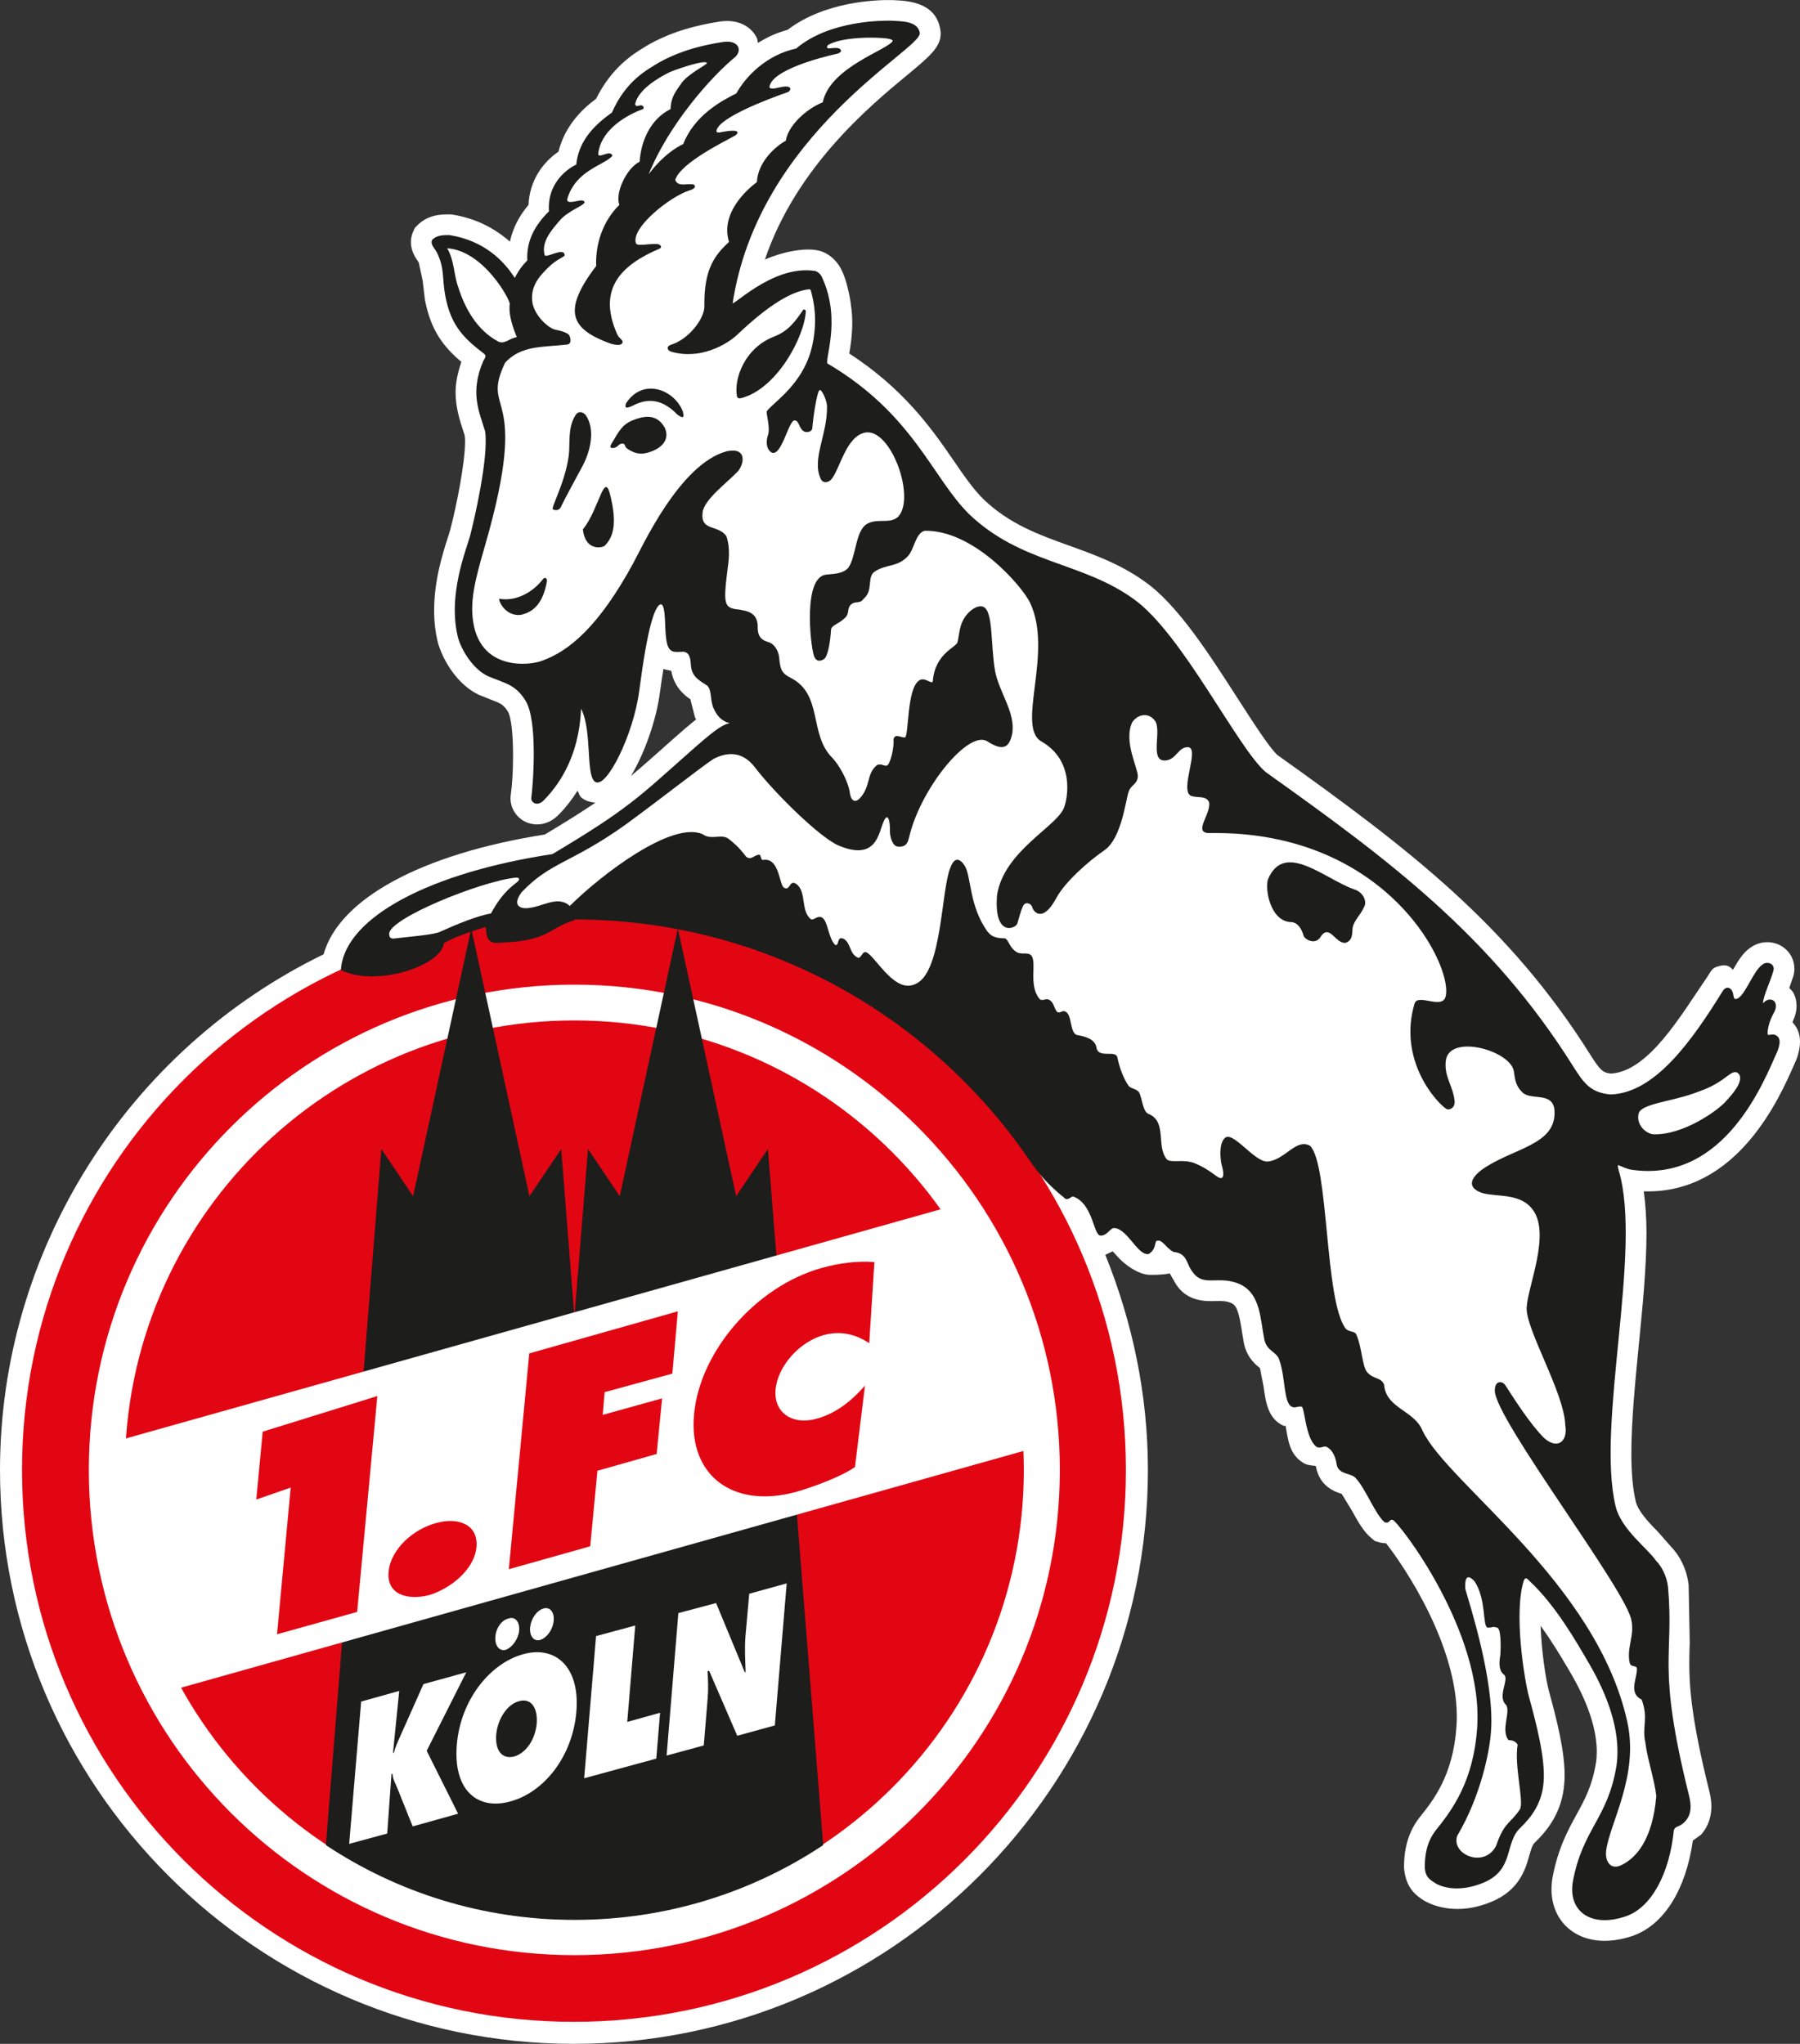
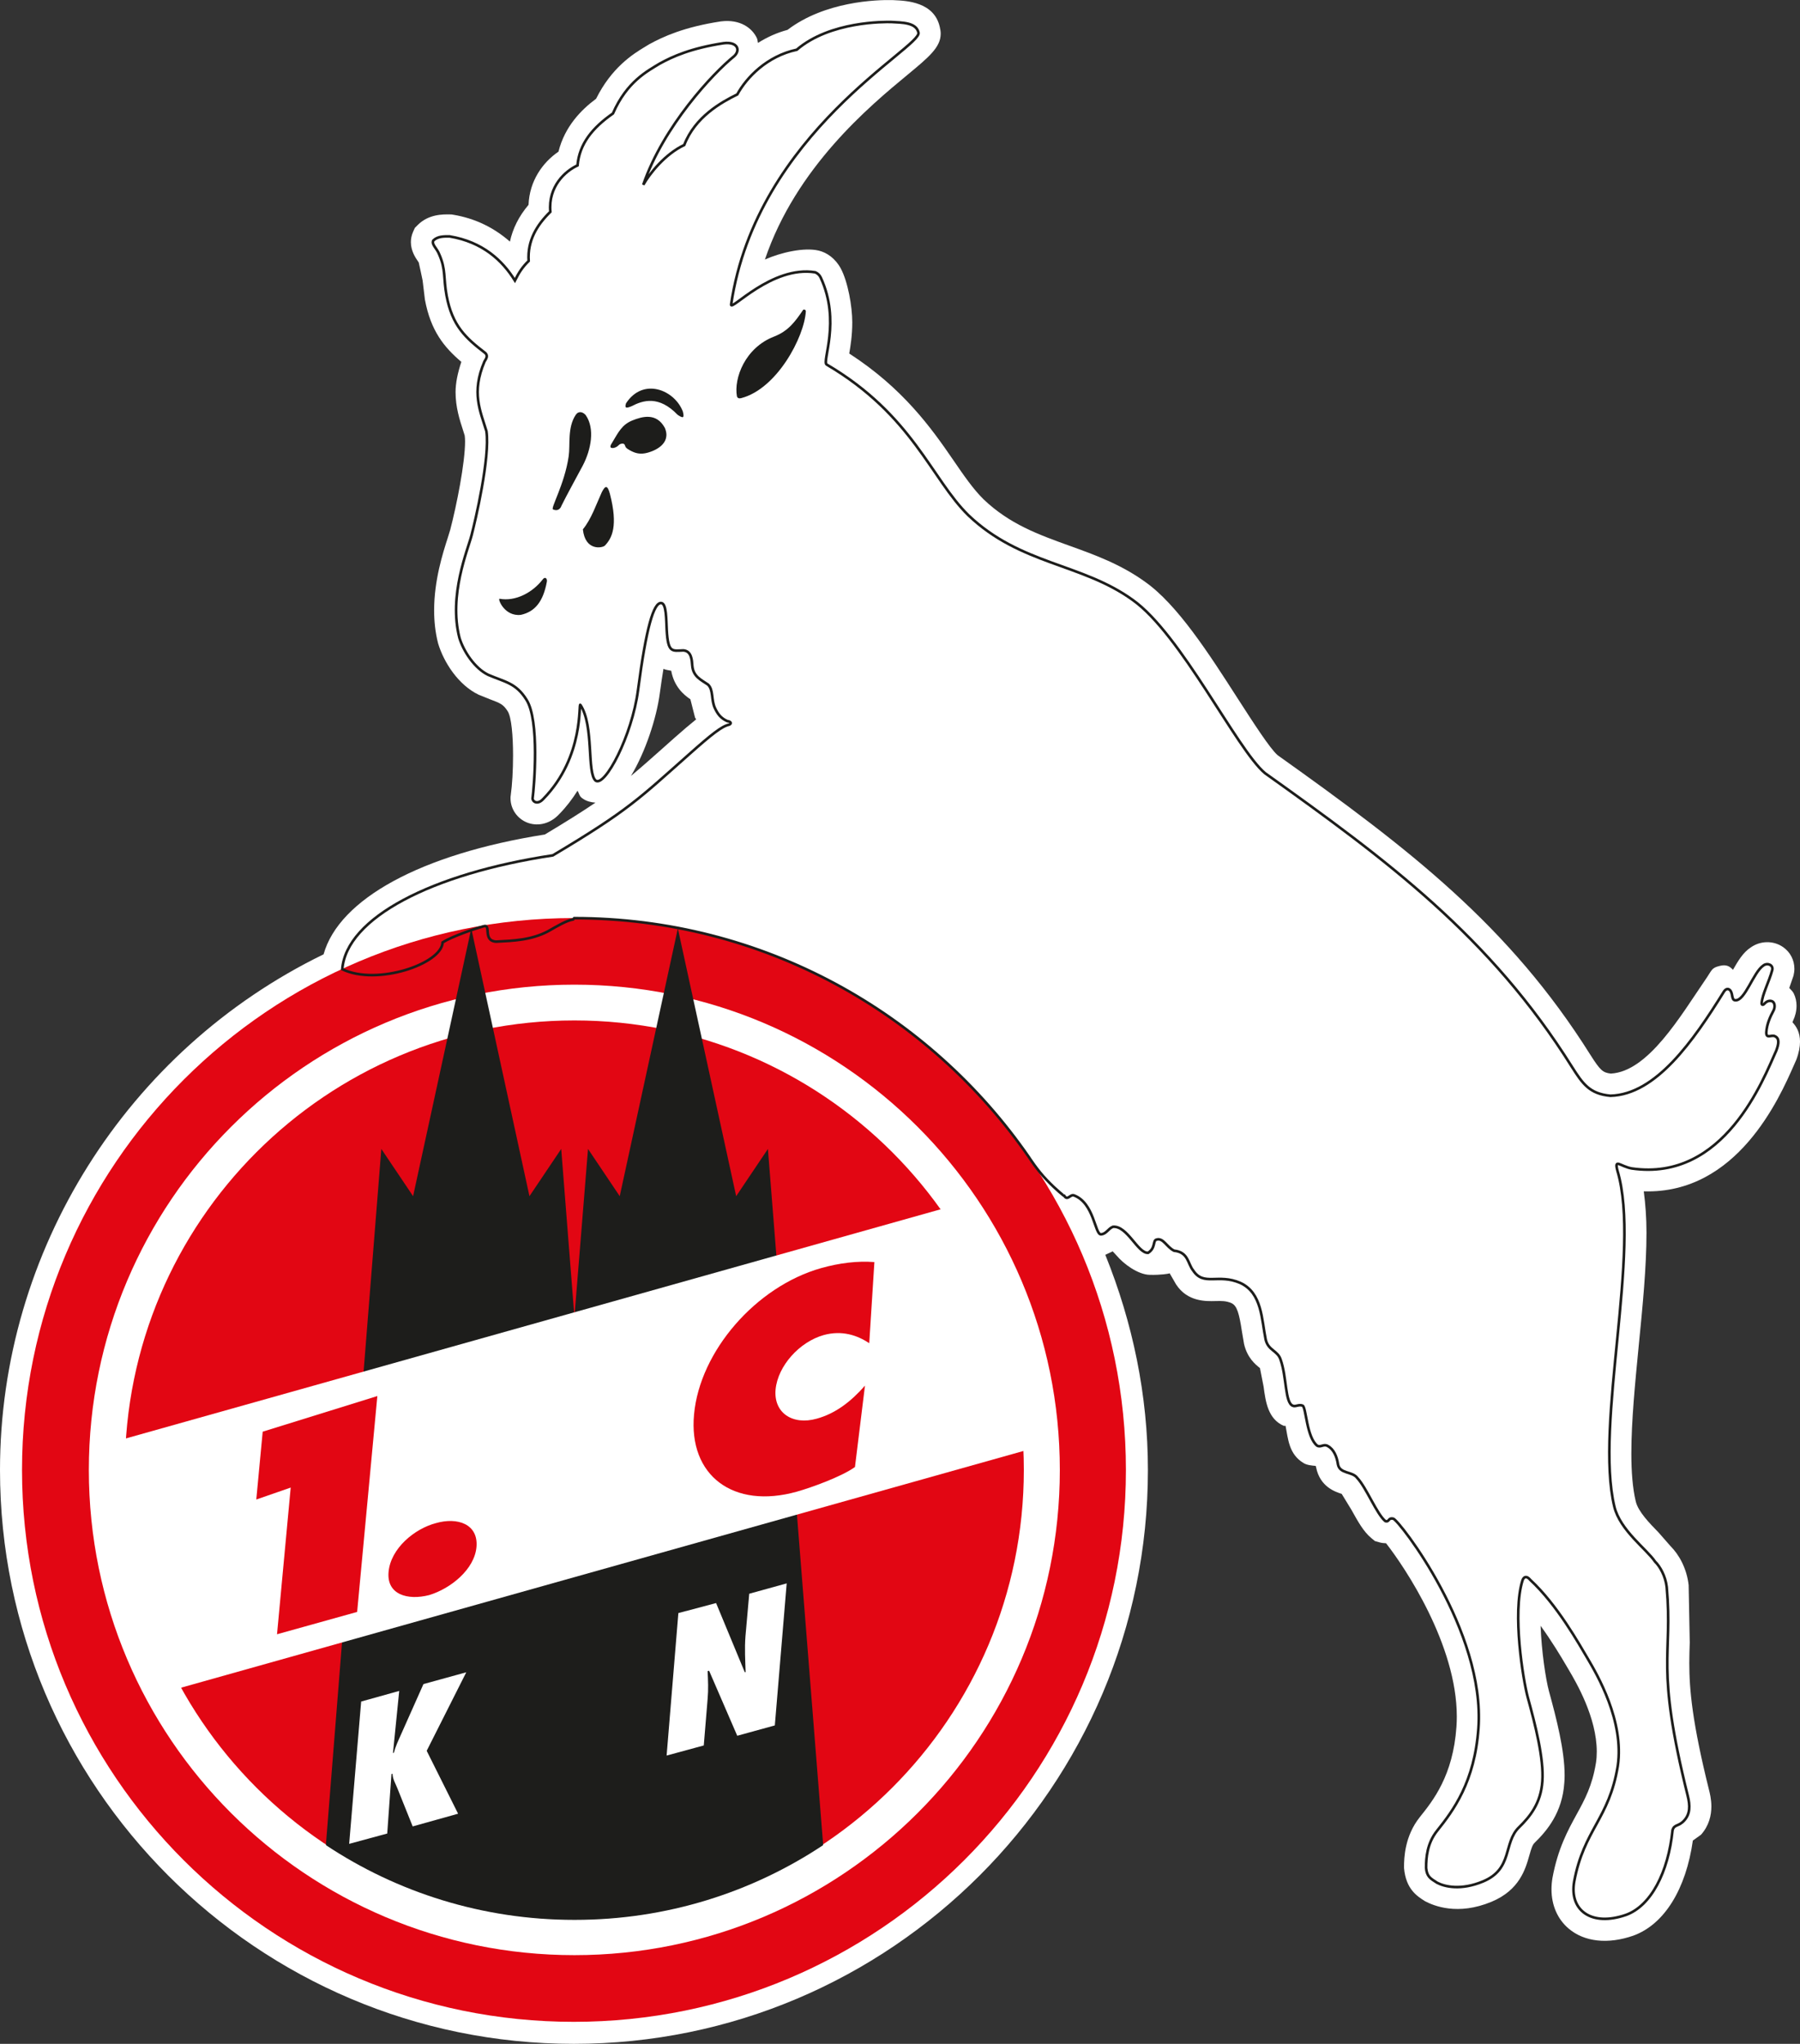
<svg xmlns="http://www.w3.org/2000/svg" version="1.1" id="Ebene_1" x="0px" y="0px" width="87.399px" height="99.243px" viewBox="0 0 87.399 99.243" style="enable-background:new 0 0 87.399 99.243;" xml:space="preserve">
  <rect x="0" y="0" width="87.399" height="99.243" fill="#333333" stroke="none" />
  <g>
    <path style="fill:#FFFFFF;" d="M87.032,49.64c0.019-0.034,0.015-0.051,0.035-0.089c0.099-0.207,0.164-0.457,0.164-0.714   c0-0.2-0.041-0.405-0.138-0.602c-0.051-0.103-0.14-0.178-0.215-0.262c0.082-0.235,0.205-0.594,0.205-0.594   c0.028-0.115,0.043-0.229,0.043-0.341c0-0.419-0.199-0.81-0.554-1.054c-0.467-0.321-1.097-0.312-1.567,0.023   c-0.365,0.234-0.619,0.66-0.86,1.084c-0.154-0.164-0.313-0.272-0.642-0.19c-0.412,0.102-0.359,0.18-0.695,0.666   c-1.192,1.736-2.774,4.469-4.596,4.563c-0.394-0.047-0.515-0.162-0.988-0.905c-3.938-6.274-8.778-9.99-15.186-14.553   c-0.373-0.319-1.186-1.584-1.974-2.807c-1.358-2.115-2.899-4.512-4.459-5.609c-1.19-0.861-2.462-1.319-3.69-1.761   c-1.486-0.536-2.894-1.042-4.156-2.248c-0.504-0.494-0.959-1.157-1.485-1.925c-1.07-1.562-2.437-3.471-5.039-5.156   c0.065-0.378,0.147-0.891,0.147-1.517c0-0.768-0.213-1.973-0.559-2.614c-0.263-0.488-0.676-0.772-1.064-0.865   c-0.711-0.172-1.852,0.089-2.619,0.433c1.517-4.48,5.07-7.44,6.922-8.97c1.027-0.85,1.613-1.335,1.613-1.992   c0-0.106-0.015-0.215-0.045-0.333c-0.269-1.209-1.61-1.272-2.185-1.298l-0.11-0.006c-0.783-0.02-3.285,0.066-5.098,1.447   c-0.535,0.143-1.006,0.363-1.433,0.633c-0.022-0.076-0.018-0.156-0.053-0.231c-0.219-0.472-0.793-0.935-1.75-0.814   c-1.793,0.274-2.803,0.74-3.486,1.115c-0.045,0.026-0.18,0.109-0.18,0.109c-0.627,0.375-1.639,1.024-2.393,2.533   c-0.718,0.531-1.52,1.344-1.825,2.567c-0.774,0.53-1.409,1.426-1.454,2.583c-0.478,0.565-0.769,1.161-0.904,1.787   c-0.765-0.671-1.675-1.127-2.752-1.306l-0.077-0.013l-0.078-0.002c-0.338-0.006-1.04-0.02-1.573,0.517l-0.136,0.137l-0.08,0.175   c-0.082,0.182-0.113,0.355-0.113,0.516c0,0.43,0.23,0.764,0.322,0.899l0.06,0.09c0.013,0.033,0.188,0.875,0.188,0.875l0.111,0.925   c0.283,1.523,0.936,2.318,1.769,3.026c-0.179,0.537-0.28,1.033-0.28,1.466c0,0.736,0.195,1.339,0.367,1.868   c0,0,0.045,0.143,0.076,0.242c0.01,0.085,0.018,0.175,0.018,0.283c0,1.046-0.405,3.084-0.719,4.289   c-0.001,0.004-0.123,0.4-0.123,0.4c-0.237,0.735-0.66,2.058-0.66,3.515c0,0.525,0.054,1.068,0.193,1.607   c0.275,0.92,0.983,2.02,1.969,2.492c0.037,0.016,0.554,0.223,0.554,0.223c0.496,0.187,0.646,0.244,0.858,0.584   c0.181,0.284,0.258,1.194,0.258,2.144c0,0.703-0.041,1.428-0.113,1.936l-0.009,0.07c0,0-0.001,0.076-0.001,0.078   c0,0.511,0.324,0.982,0.807,1.172c0.417,0.166,1.048,0.143,1.564-0.416c0.337-0.343,0.626-0.723,0.882-1.129   c0.067,0.1,0.082,0.236,0.177,0.319l0.044,0.039l0.049,0.033c0.178,0.124,0.389,0.17,0.601,0.187   c-0.637,0.433-1.413,0.922-2.458,1.547c-6.01,0.948-9.995,3.136-10.743,5.818C6.161,50.986,0,60.74,0,71.378   c0,15.364,12.499,27.865,27.86,27.865c15.371,0,27.877-12.501,27.877-27.865c0-3.64-0.742-7.167-2.069-10.448   c0.1-0.046,0.228-0.107,0.358-0.169c0.092,0.101,0.187,0.201,0.187,0.201c0.35,0.419,1.043,0.925,1.603,0.94   c0.56,0.015,0.913-0.057,0.913-0.057s0.035-0.01,0.064-0.018c0.047,0.081,0.311,0.539,0.311,0.539   c0.55,0.845,1.441,0.822,1.919,0.809c0.297-0.007,0.51-0.012,0.772,0.102c0.271,0.125,0.373,0.504,0.504,1.358l0.106,0.625   c0.157,0.675,0.552,0.994,0.765,1.165c0,0,0.006,0.006,0.008,0.008c0.043,0.212,0.176,0.897,0.176,0.897   c0.099,0.74,0.212,1.579,0.992,1.911c-0.019-0.008,0.021-0.008,0.074-0.007c0.125,0.62,0.151,1.373,0.875,1.808   c0.166,0.1,0.377,0.119,0.59,0.138c0.008,0.033,0.019,0.07,0.019,0.07c0.188,0.952,0.944,1.192,1.229,1.284   c0,0,0.01,0.003,0.013,0.004c0.043,0.071,0.473,0.774,0.473,0.774c0.304,0.546,0.586,1.063,0.966,1.373l0.172,0.143l0.215,0.062   c0.111,0.031,0.22,0.044,0.328,0.046c0.918,1.171,3.435,4.927,3.435,8.413c0,0.166-0.005,0.332-0.017,0.496   c-0.164,2.373-1.135,3.585-1.778,4.387c-0.736,0.918-0.767,1.992-0.767,2.414v0.059c0.09,1.024,0.627,1.363,1.017,1.61   c0.416,0.222,1.588,0.714,3.233,0.028c1.356-0.566,1.646-1.583,1.836-2.257c0.088-0.306,0.146-0.499,0.244-0.595   c0.627-0.609,1.358-1.49,1.452-2.926c0.011-0.117,0.015-0.237,0.015-0.361c0-1.211-0.39-2.734-0.762-4.09   c-0.154-0.576-0.361-1.934-0.404-3.171c0.531,0.734,0.976,1.471,1.24,1.923l0.133,0.225c0.351,0.596,1.354,2.301,1.354,3.963   c0,0.183-0.011,0.364-0.039,0.544c-0.183,1.118-0.534,1.763-0.942,2.508c-0.424,0.774-0.904,1.651-1.168,3.067   c-0.033,0.193-0.049,0.383-0.049,0.566c0,0.773,0.291,1.447,0.834,1.908c0.762,0.646,1.903,0.771,3.133,0.344   c1.521-0.549,2.565-2.275,2.896-4.619c0.196-0.14,0.397-0.285,0.397-0.285c0.396-0.445,0.502-0.948,0.502-1.369   c0-0.357-0.076-0.655-0.115-0.809c-0.813-3.27-0.956-4.867-0.956-6.152c0-0.346,0.01-0.67,0.022-0.997l-0.054-2.792   c-0.096-0.854-0.5-1.509-0.858-1.868c-0.164-0.188-0.603-0.688-0.603-0.688c-0.44-0.451-0.987-1.011-1.106-1.505   c-0.154-0.643-0.215-1.442-0.215-2.337c0-1.56,0.182-3.41,0.358-5.221c0.192-1.945,0.377-3.828,0.377-5.494   c0-0.72-0.05-1.382-0.132-2.008c4.531,0.141,6.587-4.526,7.287-6.119l0.119-0.268c0.129-0.343,0.181-0.634,0.181-0.881   C87.399,50.128,87.222,49.837,87.032,49.64 M32.038,33.655c0.063-0.483,0.119-0.813,0.176-1.179   c0.103,0.05,0.246,0.067,0.377,0.093c0.137,0.766,0.605,1.169,0.931,1.386c0,0.002,0.225,0.887,0.225,0.887   c0.012,0.027,0.041,0.061,0.055,0.088c-0.299,0.241-0.629,0.519-1.049,0.892l-0.623,0.555c-0.572,0.509-1.035,0.918-1.494,1.3   C31.329,36.533,31.878,34.881,32.038,33.655" />
    <path style="fill:#FFFFFF;" d="M81.1,75.059c0.013,0.01,0.021,0.031,0.031,0.042c0.031,0.036,0.117,0.134,0.117,0.134L81.1,75.059z   " />
    <path style="fill:#E20613;" d="M1.069,71.378c0-14.801,12.003-26.8,26.791-26.8c14.805,0,26.809,12,26.809,26.8   c0,14.802-12.003,26.796-26.809,26.796C13.072,98.174,1.069,86.18,1.069,71.378" />
    <path style="fill:#FFFFFF;" d="M4.314,71.378c0-13.015,10.56-23.566,23.577-23.566c13.01,0,23.569,10.551,23.569,23.566   c0,13.013-10.56,23.558-23.569,23.558C14.874,94.936,4.314,84.391,4.314,71.378" />
    <path style="fill:#E20613;" d="M6.063,71.376c0-12.054,9.776-21.827,21.828-21.827c12.046,0,21.821,9.773,21.821,21.827   c0,12.055-9.775,21.823-21.821,21.823C15.839,93.199,6.063,83.431,6.063,71.376" />
-     <path style="fill:#1D1D1B;" d="M50.82,57.291c-0.451-0.465-0.855-1.096-0.855-1.096c-4.832-7.001-12.92-11.612-22.085-11.612   l-0.048,0.06c-0.355,0.072-0.722,0.294-1.229,0.581c-0.815,0.427-1.674,0.456-2.515,0.499c-0.675-0.043-0.206-0.881-0.618-0.742   c-0.476,0.131-1.525,0.493-1.979,0.779c-0.043,1.037-3.181,2.119-4.873,1.302c0.2-2.484,4.323-4.638,10.225-5.528   c3.68-2.193,4.2-2.766,6.622-4.912c1.087-0.966,1.587-1.362,1.939-1.434c0.156-0.067,0.047-0.163-0.08-0.168   c-0.332-0.141-0.486-0.37-0.609-0.633c-0.194-0.408-0.065-0.892-0.34-1.148c-0.323-0.222-0.721-0.383-0.762-0.92   c-0.02-0.273-0.039-0.706-0.432-0.737c-0.548,0.018-0.746,0.135-0.808-0.992c-0.028-0.492-0.01-1.287-0.266-1.308   c-0.369-0.036-0.732,1.199-1.129,4.235c-0.289,2.208-1.602,4.706-2.057,4.389c-0.437-0.381-0.068-2.66-0.738-3.675   c-0.104-0.183,0.216,2.5-1.808,4.567c-0.278,0.301-0.518,0.124-0.516-0.03c0.077-0.559,0.347-3.803-0.299-4.795   c-0.508-0.816-1.057-0.859-1.856-1.205c-0.66-0.317-1.204-1.155-1.396-1.794c-0.534-2.075,0.408-4.279,0.59-4.986   c0.177-0.682,0.903-3.765,0.721-5.05c-0.294-0.979-0.744-1.868-0.096-3.381c0.096-0.159,0.174-0.275,0.047-0.408   c-0.967-0.743-1.614-1.33-1.887-2.8c-0.16-0.867-0.028-1.251-0.359-2.001c-0.115-0.3-0.376-0.47-0.286-0.667   c0.205-0.206,0.514-0.206,0.794-0.201c1.602,0.266,2.564,1.164,3.169,2.141c0.208-0.412,0.376-0.662,0.668-0.949   c-0.064-0.991,0.395-1.742,1.053-2.388c-0.111-1.23,0.726-1.981,1.319-2.251c0.093-1.051,0.722-1.824,1.721-2.523   c0.679-1.556,1.681-2.059,2.269-2.42c0.625-0.344,1.516-0.748,3.103-0.992c0.684-0.086,0.831,0.34,0.512,0.632   c-1.031,0.833-3.433,3.399-4.412,6.244c0.311-0.552,1.059-1.492,1.99-1.933c0.526-1.37,1.803-2.076,2.575-2.456   c0.451-0.825,1.445-1.862,2.888-2.17c1.621-1.39,4.268-1.353,4.592-1.346c0.534,0.029,1.209,0.023,1.317,0.513   c0.188,0.705-7.861,4.848-9.095,13.201c-0.045,0.372,1.974-1.905,4.086-1.56c0.119,0.052,0.211,0.139,0.265,0.259   c0.983,2.124,0.049,4.075,0.287,4.219c4.176,2.455,5.084,5.56,6.881,7.318c2.529,2.413,5.492,2.321,7.972,4.108   c2.356,1.663,5.055,7.259,6.428,8.414c5.933,4.227,10.935,7.933,14.902,14.257c0.524,0.823,0.854,1.317,1.873,1.409   c2.211-0.057,4.032-2.674,5.51-5.057c0.082-0.125,0.185-0.161,0.274-0.09c0.177,0.135,0.078,0.489,0.263,0.509   c0.483,0.068,0.892-1.375,1.385-1.692c0.195-0.14,0.488-0.02,0.423,0.229c-0.146,0.55-0.49,1.192-0.513,1.611   c0,0.103,0.09,0.08,0.142,0.014c0.092-0.108,0.217-0.147,0.319-0.127c0.207,0.044,0.187,0.312,0.127,0.441   c-0.182,0.34-0.338,0.687-0.362,1.084c-0.009,0.338,0.26,0.095,0.422,0.189c0.228,0.104,0.183,0.376,0.06,0.701   c-0.617,1.365-2.511,6.367-7.008,5.719c-0.576-0.102-0.871-0.52-0.697,0.125c1.149,3.875-1.115,12.289-0.155,16.295   c0.276,1.146,1.577,2.073,1.978,2.671c0.235,0.226,0.506,0.702,0.565,1.234c0.303,3.418-0.565,3.741,1.014,10.11   c0.134,0.521,0.117,0.904-0.153,1.211c-0.281,0.323-0.492,0.183-0.578,0.484c-0.207,2.054-1.053,3.677-2.26,4.113   c-1.668,0.58-2.759-0.207-2.517-1.613c0.472-2.543,1.694-3.029,2.117-5.615c0.321-2.191-1.005-4.443-1.455-5.209   c-0.418-0.701-1.478-2.613-2.793-3.828c-0.173-0.213-0.315-0.162-0.377,0.021c-0.5,1.582,0.026,4.825,0.25,5.662   c0.37,1.345,0.793,3,0.713,4.096c-0.07,1.075-0.619,1.733-1.129,2.229c-0.781,0.756-0.283,2.021-1.75,2.633   c-1.074,0.448-1.867,0.255-2.229,0.065c-0.339-0.213-0.5-0.308-0.537-0.722c-0.002-0.492,0.051-1.198,0.532-1.8   c0.783-0.979,1.826-2.367,2.009-4.978c0.342-4.729-3.865-10.117-4.131-10.178c-0.271-0.061-0.177,0.177-0.39,0.116   c-0.418-0.344-0.916-1.617-1.36-2.093c-0.24-0.333-0.845-0.188-0.939-0.662c-0.051-0.367-0.202-0.736-0.498-0.892   c-0.194-0.114-0.334,0.081-0.51-0.014c-0.517-0.402-0.535-1.852-0.705-1.943c-0.185-0.079-0.354,0.069-0.487,0   c-0.375-0.16-0.283-1.373-0.584-2.232c-0.14-0.451-0.599-0.436-0.726-0.98c-0.201-0.982-0.174-2.262-1.231-2.748   c-1.082-0.471-1.774,0.176-2.289-0.604c-0.272-0.336-0.226-0.889-0.929-0.962c-0.372-0.185-0.521-0.641-0.856-0.538   c-0.182,0.053-0.03,0.405-0.403,0.642c-0.504,0.034-1.008-1.325-1.707-1.265c-0.231,0.087-0.321,0.351-0.582,0.367   c-0.301,0.013-0.326-1.521-1.31-1.891c-0.176-0.065-0.306,0.258-0.457,0.043C51.688,58.09,51.287,57.783,50.82,57.291" />
    <path style="fill:none;stroke:#1D1D1B;stroke-width:0.127;" d="M50.82,57.291c-0.451-0.465-0.855-1.096-0.855-1.096   c-4.832-7.001-12.92-11.612-22.085-11.612l-0.048,0.06c-0.355,0.072-0.722,0.294-1.229,0.581c-0.815,0.427-1.674,0.456-2.515,0.499   c-0.675-0.043-0.206-0.881-0.618-0.742c-0.476,0.131-1.525,0.493-1.979,0.779c-0.043,1.037-3.181,2.119-4.873,1.302   c0.2-2.484,4.323-4.638,10.225-5.528c3.68-2.193,4.2-2.766,6.622-4.912c1.087-0.966,1.587-1.362,1.939-1.434   c0.156-0.067,0.047-0.163-0.08-0.168c-0.332-0.141-0.486-0.37-0.609-0.633c-0.194-0.408-0.065-0.892-0.34-1.148   c-0.323-0.222-0.721-0.383-0.762-0.92c-0.02-0.273-0.039-0.706-0.432-0.737c-0.548,0.018-0.746,0.135-0.808-0.992   c-0.028-0.492-0.01-1.287-0.266-1.308c-0.369-0.036-0.732,1.199-1.129,4.235c-0.289,2.208-1.602,4.706-2.057,4.389   c-0.437-0.381-0.068-2.66-0.738-3.675c-0.104-0.183,0.216,2.5-1.808,4.567c-0.278,0.301-0.518,0.124-0.516-0.03   c0.077-0.559,0.347-3.803-0.299-4.795c-0.508-0.816-1.057-0.859-1.856-1.205c-0.66-0.317-1.204-1.155-1.396-1.794   c-0.534-2.075,0.408-4.279,0.59-4.986c0.177-0.682,0.903-3.765,0.721-5.05c-0.294-0.979-0.744-1.868-0.096-3.381   c0.096-0.159,0.174-0.275,0.047-0.408c-0.967-0.743-1.614-1.33-1.887-2.8c-0.16-0.867-0.028-1.251-0.359-2.001   c-0.115-0.3-0.376-0.47-0.286-0.667c0.205-0.206,0.514-0.206,0.794-0.201c1.602,0.266,2.564,1.164,3.169,2.141   c0.208-0.412,0.376-0.662,0.668-0.949c-0.064-0.991,0.395-1.742,1.053-2.388c-0.111-1.23,0.726-1.981,1.319-2.251   c0.093-1.051,0.722-1.824,1.721-2.523c0.679-1.556,1.681-2.059,2.269-2.42c0.625-0.344,1.516-0.748,3.103-0.992   c0.684-0.086,0.831,0.34,0.512,0.632c-1.031,0.833-3.433,3.399-4.412,6.244c0.311-0.552,1.059-1.492,1.99-1.933   c0.526-1.37,1.803-2.076,2.575-2.456c0.451-0.825,1.445-1.862,2.888-2.17c1.621-1.39,4.268-1.353,4.592-1.346   c0.534,0.029,1.209,0.023,1.317,0.513c0.188,0.705-7.861,4.848-9.095,13.201c-0.045,0.372,1.974-1.905,4.086-1.56   c0.119,0.052,0.211,0.139,0.265,0.259c0.983,2.124,0.049,4.075,0.287,4.219c4.176,2.455,5.084,5.56,6.881,7.318   c2.529,2.413,5.492,2.321,7.972,4.108c2.356,1.663,5.055,7.259,6.428,8.414c5.933,4.227,10.935,7.933,14.902,14.257   c0.524,0.823,0.854,1.317,1.873,1.409c2.211-0.057,4.032-2.674,5.51-5.057c0.082-0.125,0.185-0.161,0.274-0.09   c0.177,0.135,0.078,0.489,0.263,0.509c0.483,0.068,0.892-1.375,1.385-1.692c0.195-0.14,0.488-0.02,0.423,0.229   c-0.146,0.55-0.49,1.192-0.513,1.611c0,0.103,0.09,0.08,0.142,0.014c0.092-0.108,0.217-0.147,0.319-0.127   c0.207,0.044,0.187,0.312,0.127,0.441c-0.182,0.34-0.338,0.687-0.362,1.084c-0.009,0.338,0.26,0.095,0.422,0.189   c0.228,0.104,0.183,0.376,0.06,0.701c-0.617,1.365-2.511,6.367-7.008,5.719c-0.576-0.102-0.871-0.52-0.697,0.125   c1.149,3.875-1.115,12.289-0.155,16.295c0.276,1.146,1.577,2.073,1.978,2.671c0.235,0.226,0.506,0.702,0.565,1.234   c0.303,3.418-0.565,3.741,1.014,10.11c0.134,0.521,0.117,0.904-0.153,1.211c-0.281,0.323-0.492,0.183-0.578,0.484   c-0.207,2.054-1.053,3.677-2.26,4.113c-1.668,0.58-2.759-0.207-2.517-1.613c0.472-2.543,1.694-3.029,2.117-5.615   c0.321-2.191-1.005-4.443-1.455-5.209c-0.418-0.701-1.478-2.613-2.793-3.828c-0.173-0.213-0.315-0.162-0.377,0.021   c-0.5,1.582,0.026,4.825,0.25,5.662c0.37,1.345,0.793,3,0.713,4.096c-0.07,1.075-0.619,1.733-1.129,2.229   c-0.781,0.756-0.283,2.021-1.75,2.633c-1.074,0.448-1.867,0.255-2.229,0.065c-0.339-0.213-0.5-0.308-0.537-0.722   c-0.002-0.492,0.051-1.198,0.532-1.8c0.783-0.979,1.826-2.367,2.009-4.978c0.342-4.729-3.865-10.117-4.131-10.178   c-0.271-0.061-0.177,0.177-0.39,0.116c-0.418-0.344-0.916-1.617-1.36-2.093c-0.24-0.333-0.845-0.188-0.939-0.662   c-0.051-0.367-0.202-0.736-0.498-0.892c-0.194-0.114-0.334,0.081-0.51-0.014c-0.517-0.402-0.535-1.852-0.705-1.943   c-0.185-0.079-0.354,0.069-0.487,0c-0.375-0.16-0.283-1.373-0.584-2.232c-0.14-0.451-0.599-0.436-0.726-0.98   c-0.201-0.982-0.174-2.262-1.231-2.748c-1.082-0.471-1.774,0.176-2.289-0.604c-0.272-0.336-0.226-0.889-0.929-0.962   c-0.372-0.185-0.521-0.641-0.856-0.538c-0.182,0.053-0.03,0.405-0.403,0.642c-0.504,0.034-1.008-1.325-1.707-1.265   c-0.231,0.087-0.321,0.351-0.582,0.367c-0.301,0.013-0.326-1.521-1.31-1.891c-0.176-0.065-0.306,0.258-0.457,0.043   C51.688,58.09,51.287,57.783,50.82,57.291z" />
    <path style="fill:#FFFFFF;" d="M27.147,10.744c0.422-0.528,1.273-0.771,1.236-0.939c-0.074-0.155-0.39-0.016-0.627,0   c-0.099,0.015-0.234-0.009-0.218-0.126c0.398-1.396,1.761-1.646,2.175-2.088c0.048-0.086,0-0.086-0.107-0.146   c-0.216-0.009-0.561,0.227-0.561,0.022c0.162-1.391,1.856-2.06,2.175-2.17c0.082-0.073,0.008-0.169-0.098-0.186   c-0.144,0.017-0.262,0.106-0.281-0.072c0.164-0.69,1.084-1.242,1.678-1.537c0.605-0.248,1.802-0.616,1.802-0.433   c0,0.073-0.939,0.529-1.25,0.993c-0.257,0.382-0.492,0.632-0.511,1.235c-0.963,0.472-1.438,1.537-1.502,2.552   c-0.682,0.351-1.205,1.587-0.981,2.096c-0.785,0.764-1.172,1.865-1.129,2.971c-1.701,2.225-1.197,3.073,0.678,3.763   c0.277,0.088,0.541,0.105,0.594-0.029c0.066-0.133-0.162-0.214-0.246-0.406c-1.02-2.272,0.265-3.41,2.06-4.175   c0.141-0.067,0.035-0.227-0.176-0.222c-0.484-0.005-0.919,0.12-0.98-0.037c-0.262-0.742,1.666-2.279,2.615-2.571   c0.403-0.119,0.233-0.323,0.067-0.294c-0.254-0.023-0.647,0.124-0.774-0.207c0.242-0.838,2.553-1.948,2.893-2.147   c0.209-0.132,0.297-0.37-0.725-0.161c-0.096,0.013-0.201,0.013-0.156-0.126c0.193-0.604,2.355-1.449,3.455-1.831   c0.174-0.081,0.223-0.351-0.295-0.25c-0.187,0.029-0.531,0.154-0.598,0.015c0.067-0.817,2.456-1.447,3.309-1.634   c0.193-0.064,0.229-0.174,0.061-0.256c-0.272-0.082-0.702,0.132-0.538-0.153c0.643-0.406,2.344-0.412,2.935-0.316   c0.163,0.029,0.202,0.066,0.219,0.101c-0.185,0.428-3.043,1.265-3.397,2.985c-0.857,0.354-1.695,1.17-1.793,1.869   c-0.451,0.243-1.353,0.985-1.406,2.008c-0.492,0.367-1.783,1.513-1.353,2.904c-0.69,0.646-1.223,1.308-1.196,3.123   c0.01,0.625-0.802,1.641-1.64,1.876c-0.237,0.095-0.143,0.286,0.027,0.331c1.404,0.414,2.709-0.348,3.219-0.832   c1.621-1.543,2.701-2.101,3.429-2.191c0.133-0.036,0.133,0.06,0.155,0.134c0.103,0.405,0.355,1.389,0.004,2.77   c-0.461,1.728-1.784,2.53-2.159,3.002c-0.066,0.066,0.186,0.801,0.051,1.177c-0.152,0.476,0.02,0.772,0.196,0.844   c0.478,0.177,0.818-1.61,1.105-1.565c0.23,0.013,0.191,0.403,0.467,0.544c0.146,0.051,0.359,0.007,0.385-0.156   c0.035-0.499,0.22-1.72,0.341-1.851c0.088-0.11,0.36,0.442,0.375,0.778c0.02,1.391-0.761,2.573-0.302,3.531   c0.101,0.206,0.332,0.189,0.492,0.037c0.42-0.45,0.707-2.082,1.64-2.288c1.258-0.279,2.502,3.169,1.616,4.089   c-0.43,0.366-0.971,0.043-1.504,0.339c-0.574,0.336-0.526,1.616-0.918,2.146c-0.233,0.234-0.51,0.273-1.049,0.316   c-1.141,0.088-0.793,3.346-0.617,3.927c0.113,0.345,0.355,0.278,0.515,0.161c0.164-0.139,0.289-0.809,0.323-1.435   c0.047-0.198,0.392-0.277,0.64-0.52c0.268-0.208,0.127-0.435,0.289-0.639c0.233-0.259,0.461-0.031,0.651-0.32   c0.492-0.408,0.142-1.05,0.539-1.32c0.584-0.384,1.103-0.193,1.619-0.758c0.315-0.352,0.356-1.096,0.801-1.222   c2.361-0.057,4.711,2.663,5.113,3.472c1.168,2.417-0.701,6.066,0.575,6.765c1.608,0.934,1.261,2.749,1.084,3.205   c-0.347,0.926-2.92,2.104-3.252,4.249c-0.166,2.06,0.908,1.633,0.985,1.377c0.082-0.259,0.154-0.596,0.281-0.853   c0.101-0.228,0.416-0.128,0.453,0.094c0.061,0.192,0.502,0.743,1.155-0.47c0.412-0.771,1.522-1.765,2.354-2.338   c0.817-0.58,1.013-2.396,1.156-2.81c0.106-0.358,0.407-0.358,0.452-0.742c0.031-0.397-0.715-1.712-0.271-2.655   c0.207-0.314,0.705-0.537,1.078-0.103c0.39,0.451-0.242,1.929,0.465,1.963c0.603,0.017,0.67-0.691,1.191-0.645   c0.532,0.103-0.427,2.052,0.1,2.353c0.322,0.131,0.726-0.023,0.89,0.299c0.149,0.538-0.813,1.517,0.017,1.517   c8.795-0.155,12.008,6.765,11.442,8.028c-0.263,0.48-1.323-0.235-1.476,0.25c-0.803,2.708,1.011,4.758,1.537,5.112   c0.154,0.088,0.431-0.037,0.41-0.376c-0.088-0.772-0.517-1.185-0.431-1.949c0.149-1.345,3.153-0.515,3.306,0.509   c0.059,0.384,0.08,0.697,0.418,1.021c0.428,0.404,1.453-0.052,1.553,0.843c0.13,1.739-2.037,1.839-3.537,2.915   c-0.715,0.55-0.553,0.934,0.052,1.131c0.722,0.192,1.875-0.014,2.457,0.84c0.828,1.185-0.259,3.661-0.321,4.705   c-0.062,1.06,1.836,4.154,1.875,5.735c0.137,0.788-0.406,1.214-1.076,0.565c-0.647-0.676-1.322-1.719-1.824-2.501   c-0.147-0.246-0.53-0.264-0.522,0.244c-0.008,1.368,6.474,9.802,6.638,11.184c0.147,0.729-0.256,1.345-0.084,2.052   c0.057,0.207,0.321,0.088,0.344,0.254c0.035,0.469-0.442,1.179,0.236,1.518c0.336,0.927,0,1.313,0.176,2.081   c0.088,0.765,0.449,1.824,0.531,2.597c-0.183,2.176-1.017,3.023-1.681,3.347c-0.571,0.286-0.808-0.228-0.756-0.672   c0.151-1.316,1.61-3.651,1.028-6.283c-1.496-6.767-8.739-11.569-9.947-14.142c-0.389-0.971-1.778-1.079-1.858-2.219   c-0.139-0.368-0.504-0.258-0.813-0.596c-0.262-0.296-0.252-1.184-0.534-1.834c-0.082-0.204-0.336-0.102-0.522-0.298   c-1.029-1.355-0.81-7.972-1.728-8.876c-0.677-0.378-1.203,0.674-2.046,0.762c-0.645,0.066-1.711-1.536-2.102-1.132   c-0.316,0.317-0.181,1.132-0.154,1.259c0.033,0.111,0.193,0.677-0.026,0.677c-0.196,0.008-0.479-0.397-1.297-0.729   c-0.544-0.197-1.06,0-1.312-0.162c-0.558-0.602,0.019-1.866-0.916-2.227c-0.263-0.102-0.31-0.771-0.443-1.037   c-0.129-0.19-0.397-0.176-0.518-0.324c-0.255-0.382-0.433-0.852-0.545-1.39c-0.097-0.369-0.949,0.09-1.017-0.492   c-0.082-0.39-0.539-0.513-0.892-0.574c-0.433-0.051-0.25-0.999-0.625-1.154c-0.16-0.073-0.22,0.111-0.388,0.025   c-0.172-0.215-0.14-0.42-0.358-0.575c-0.187-0.126-0.367,0.086-0.502-0.066c-0.545-0.662-0.112-1.774-0.396-2.103   c-0.187-0.205-0.509,0.023-0.793-0.222c-0.276-0.211-0.321-0.559-0.487-0.609c-0.484-0.008-0.654-0.096-0.853-0.339   c-0.882-1.234-0.783-2.655-1.085-3.161c-0.198-0.332-0.495-0.538-0.717,0.087c-0.444,1.074-0.397,5.081-1.683,5.626   c-0.989,0.486-1.873-1.22-2.36-1.523c-0.219-0.116-0.258,0.244-0.414,0.259c-0.451-0.177-0.35-0.713-0.715-0.926   c-0.354-0.155-0.203,0.345-0.406,0.301c-0.352-0.324-0.352-1.191-0.664-1.345c-0.252-0.097-0.401,0.198-0.545,0.073   c-0.508-0.441-0.153-1.427-0.766-1.737c-0.266-0.086-0.227,0.362-0.5,0.235c-0.262-0.095-0.217-1.492-1.033-1.358   c-0.121,0.013-0.082-0.178-0.166-0.25c-0.242-0.031-0.41,0.306-0.662,0.088c-0.344-0.455-0.608-0.677-0.83-0.848   c-0.344-0.292-0.854,0.076-1.278-0.24c-1.492-0.656-4.911,1.955-6.452,3.485c-0.562-0.524-1.32,0.028-1.958,0.094   c-0.23,0.053-0.949,0.022-0.385-0.755c1.398-1.48,2.42-1.407,5.053-3.289c1.926-1.411,3.652-2.786,4.273-3.191   c0.512-0.264,1.327-0.486,2.01,0.414c0.963,1.256,3.114,3.366,4.03,3.779c1.882,0.815,1.976-0.627,2.207-1.127   c0.201-0.506,0.326-0.087,0.314,0.392c-0.005,0.314,0.112,0.754,0.368,0.798c0.517,0.061,0.522-0.329,0.597-0.579   c0.588-2.316,2.866-5.101,3.767-4.529c0.659,0.42,1.049,0.42,1.206-0.375c0.171-1.023-0.618-1.962-0.831-3.038   c-0.22-1.249-0.084-2.889-0.56-3.116c-0.277-0.119-0.66,0.152-0.875,0.455c-0.287,0.383-0.287,0.787-0.386,1.251   c-0.047,0.256-1.086,0.537-1.202,1.883c-0.011,0.242-0.404-0.244-0.687,0c-0.578,0.439-0.474,2.624-0.66,2.749   c-0.216,0.021-0.476-0.221-0.563,0.094c0.047,0.354-0.149,1.206-0.318,1.273c-0.143,0.043-0.293-0.131-0.495-0.014   c-0.498,0.418-0.297,0.998-0.777,1.551c-0.293,0.361-0.494,0.108-0.527-0.208c-0.071-0.539-0.502-1.351-0.881-1.734   c-1.11-1.146-0.424-3.058-1.992-3.853c-0.471-0.234-0.498-0.463-0.551-0.887c-0.018-0.465-0.285-0.787-0.527-0.848   c-0.432-0.125-0.506-0.36-0.524-0.663c0.039-0.815-0.568-0.85-0.893-0.918c-0.765-0.074-0.791-0.22-0.55-2.133   c0.07-0.461,0.074-0.993-0.075-1.426c-0.4-0.59-1.277-0.213-1.156-1.176c0.092-0.633,1.225-1.456,1.709-1.977   c0.293-0.33,0.481-1.184-0.531-0.978c-2.297,0.611-4.129,4.682-4.561,5.462c-1.661,3.045-3.106,4.259-4.457,4.728   c-0.632,0.221-2.82,0.425-3.268-1.719c-0.23-1.127,0.047-2.186,0.559-3.949c2.219-7.713-0.26-6.244,0.953-8.812   c0.781-0.873,1.891-0.754,3.016-0.89c0.249-0.033,0.16-0.357,0.099-0.453c-0.045-0.089-0.306-0.199-0.652-0.263   c-0.344-0.059-1.082-0.714-1.147-1.42c-0.064-0.774,0.434-1.252,0.764-1.588c0.471-0.465,0.81-0.516,0.818-0.617   c-0.029-0.413-0.896,0.166-0.972,0C26.264,11.746,26.795,11.158,27.147,10.744" />
    <path style="fill:#FFFFFF;" d="M24.75,14.76c-0.029,0.279-0.029,0.713,0.344,1.611c-0.373,0.052-0.6,0.381-0.927,0.2   c-1.021-0.559-1.594-1.598-1.925-2.65c-0.214-0.603-0.193-1.321-0.53-1.866C23.478,12.173,24.771,14.553,24.75,14.76" />
    <path style="fill:#1D1D1B;" d="M39.001,15.039c0.094-0.028,0.127,0.036,0.127,0.074c-0.074,1.258-1.408,3.773-3.145,4.221   c-0.101,0.021-0.166,0.008-0.201-0.088c-0.158-0.875,0.393-2.361,1.805-2.904C38.286,16.07,38.616,15.605,39.001,15.039" />
    <path style="fill:#1D1D1B;" d="M33.155,19.98c0.082,0.323,0.021,0.346-0.254,0.162c-0.908-0.95-1.682-0.706-2.232-0.418   c-0.268,0.11-0.35,0.102-0.272-0.141C31.233,18.305,32.757,18.937,33.155,19.98" />
    <path style="fill:#1D1D1B;" d="M28.439,20.156c0.458,0.656,0.259,1.678-0.138,2.443c-0.314,0.587-0.83,1.53-1.031,1.942   c-0.084,0.246-0.264,0.263-0.414,0.196c-0.15-0.029,0.556-1.206,0.757-2.585c0.081-0.566-0.07-1.392,0.343-2.01   C28.098,19.937,28.309,20.004,28.439,20.156" />
    <path style="fill:#1D1D1B;" d="M32.28,20.774c0.332,0.767-0.48,1.142-0.955,1.235c-0.332,0.06-0.582-0.035-0.863-0.218   c-0.157-0.112-0.073-0.193-0.196-0.25c-0.254-0.016-0.193,0.146-0.467,0.21c-0.189,0.024-0.205-0.064-0.078-0.255   c0.309-0.514,0.477-0.876,0.985-1.081C31.18,20.223,31.872,20.025,32.28,20.774" />
    <path style="fill:#1D1D1B;" d="M29.618,23.995c0.395,1.538,0.104,2.133-0.25,2.5c-0.131,0.119-0.958,0.267-1.066-0.793   c0.413-0.499,0.667-1.257,0.915-1.795C29.39,23.562,29.499,23.539,29.618,23.995" />
    <path style="fill:#1D1D1B;" d="M26.553,28.246c-0.179,0.965-0.574,1.455-1.26,1.609c-0.799,0.097-1.139-0.787-1.037-0.781   c0.778,0.142,1.6-0.301,2.09-0.932C26.463,27.975,26.583,28.091,26.553,28.246" />
-     <path style="fill:#1D1D1B;" d="M65.762,43.188c0.441,0.141,0.625,0.594,0.472,0.852c-0.183,0.419-0.558,0.706-0.565,1.109   c-0.008,0.339-0.067,0.545-0.338,0.633c-0.496,0.052-0.785-0.979-1.229-0.263c-0.242,0.367-0.742,0.116-0.808-0.089   c-0.088-0.317-0.278-0.64-0.597-0.654c-1.036-0.03-1.291-1.65-1.125-2.088C62.368,40.811,64.331,42.693,65.762,43.188" />
    <path style="fill:#FFFFFF;" d="M25.051,42.877c-0.545,0.406-0.912,0.92-1.213,1.48c-0.652,0.102-1.708,0.543-2.462,0.882   c-0.278,0.146-1.339,0.227-2.296,0.338c-0.146-0.014-0.181-0.103-0.181-0.22c-0.077-0.728,4.425-2.566,6.152-2.744   C25.208,42.613,25.303,42.688,25.051,42.877" />
    <path style="fill:#FFFFFF;" d="M84.461,52.188c0.142,0.367-0.247,0.83-0.651,1.278c-0.399,0.464-2.118,1.677-3.551,1.61   c-0.397-0.059-0.826-0.495-0.692-1.021c0.139-0.449,1.522-0.566,2.584-0.934c0.776-0.265,1.143-0.428,1.756-0.898   C84.293,51.931,84.382,52.105,84.461,52.188" />
    <path style="fill:#FFFFFF;" d="M72.233,79.032c0.261,0.009,0.224-0.08,0.449,0c0.201,0.009,0.196,0.876,0.168,1.323   c-0.049,0.279-0.114,0.751,0.181,0.965c0.264,0.227-0.349,1.059,0.094,1.462c0.244,0.338-0.274,1.225,0.123,1.714   c0.192,0,0.34,0.056,0.44,0.217c-0.168,1.026,0.291,2.644,0.13,3.112c-0.449,0.706-0.787,0.635-1.171,1.797   c-0.577,1.123-2.209,0.423-1.889-0.485c1.153-1.95,1.577-4.121,1.637-5.068c0.192-2.461-1.104-6.375-1.248-6.92   c-0.03-0.492,0.074-0.787,0.464-0.346C72.182,77.701,71.975,78.98,72.233,79.032" />
    <path style="fill:#FFFFFF;" d="M30.192,58.105l-0.053,0.236c0,0-1.248-1.859-1.51-2.25c-0.044,0.545-0.636,7.86-0.636,7.86H27.79   c0,0-0.576-7.313-0.619-7.86c-0.262,0.391-1.514,2.25-1.514,2.25s-2.587-11.912-2.773-12.772   c-0.188,0.86-2.775,12.772-2.775,12.772s-1.251-1.861-1.514-2.25c-0.046,0.575-2.66,33.409-2.66,33.409s0,0.022-0.001,0.04   c3.55,2.342,7.679,3.581,11.946,3.581h0.031c4.272,0,8.403-1.239,11.948-3.583v-0.045c0,0-2.391-30.124-2.65-33.402   c-0.264,0.391-1.514,2.25-1.514,2.25s-2.594-11.915-2.781-12.773C32.728,46.427,30.192,58.105,30.192,58.105" />
    <path style="fill:#1D1D1B;" d="M39.962,89.494l-2.676-33.705l-1.541,2.294l-2.832-12.999l-2.822,12.999l-1.54-2.294l-0.66,8.154   l-0.641-8.154l-1.542,2.294l-2.825-12.999l-2.825,12.999l-1.542-2.294l-2.685,33.705v0.104c3.449,2.288,7.602,3.625,12.049,3.625   h0.031c4.461,0,8.606-1.337,12.051-3.625V89.494z" />
    <polygon style="fill:#FFFFFF;" points="50.664,70.182 47.224,58.283 4.768,70.224 7.395,82.341  " />
    <polygon style="fill:#E20613;" points="12.755,69.518 18.322,67.788 17.341,78.27 13.451,79.355 14.115,72.232 12.444,72.812  " />
    <path style="fill:#E20613;" d="M23.135,75.122c-0.1,1.087-1.252,2.012-2.291,2.329c-1.059,0.274-2.079-0.028-1.977-1.125   c0.104-1.139,1.257-2.097,2.303-2.369C22.208,73.659,23.235,73.998,23.135,75.122" />
-     <polygon style="fill:#E20613;" points="25.699,65.717 32.913,63.674 32.646,66.699 29.358,67.599 29.264,68.702 32.148,67.901    31.884,70.6 29.008,71.416 28.658,75.083 24.706,76.196  " />
    <path style="fill:#E20613;" d="M42.206,65.223c-0.576-0.387-1.324-0.641-2.213-0.396c-1.176,0.332-2.223,1.494-2.334,2.639   c-0.105,1.143,0.83,1.751,2,1.42c0.904-0.249,1.654-0.822,2.34-1.604l-0.486,3.952c-0.651,0.469-2.123,1-2.823,1.197   c-3.082,0.862-5.271-0.78-4.99-3.758c0.283-3.059,2.998-6.199,6.168-7.097c0.881-0.249,1.777-0.359,2.588-0.293L42.206,65.223z" />
-     <path style="fill:#FFFFFF;" d="M25.208,79.172c-0.04,0.417-0.335,0.82-0.657,0.941c-0.308,0.074-0.529-0.205-0.498-0.626   c0.02-0.427,0.313-0.829,0.631-0.894C25.008,78.466,25.243,78.755,25.208,79.172 M26.883,78.688   c-0.029,0.425-0.32,0.829-0.642,0.938c-0.322,0.104-0.534-0.189-0.504-0.594c0.042-0.42,0.312-0.823,0.637-0.923   C26.69,78.001,26.926,78.275,26.883,78.688 M27.987,83.1c-0.184,2.219-1.594,3.932-3.198,4.369   c-1.603,0.452-2.796-0.54-2.607-2.756c0.179-2.166,1.602-3.935,3.202-4.385C26.97,79.879,28.161,80.937,27.987,83.1 M24.095,84.215   c-0.069,0.801,0.3,1.221,0.867,1.076c0.574-0.162,1.029-0.824,1.098-1.596c0.06-0.759-0.267-1.266-0.867-1.088   C24.597,82.774,24.163,83.497,24.095,84.215" />
-     <polygon style="fill:#FFFFFF;" points="28.942,79.443 30.845,78.93 30.456,83.611 32.05,83.166 31.866,85.393 28.364,86.347  " />
    <path style="fill:#FFFFFF;" d="M32.938,78.326l1.832-0.486l1.391,3.355h0.043c-0.018-0.578-0.055-1.143-0.008-1.742l0.183-2.066   l1.819-0.503l-0.576,6.897l-1.825,0.502l-1.365-3.154l-0.074,0.014c0.023,0.465,0.043,0.888,0,1.359l-0.186,2.252l-1.804,0.49   L32.938,78.326z" />
    <path style="fill:#FFFFFF;" d="M17.536,82.622l1.848-0.516l-0.303,3.014l0.044-0.013c0.075-0.295,0.208-0.576,0.335-0.861   l1.101-2.472l2.079-0.573l-1.922,3.813l1.525,3.054l-2.205,0.617l-0.744-1.854c-0.088-0.227-0.229-0.438-0.234-0.703l-0.052,0.013   l-0.206,2.889l-1.848,0.502L17.536,82.622z" />
  </g>
</svg>